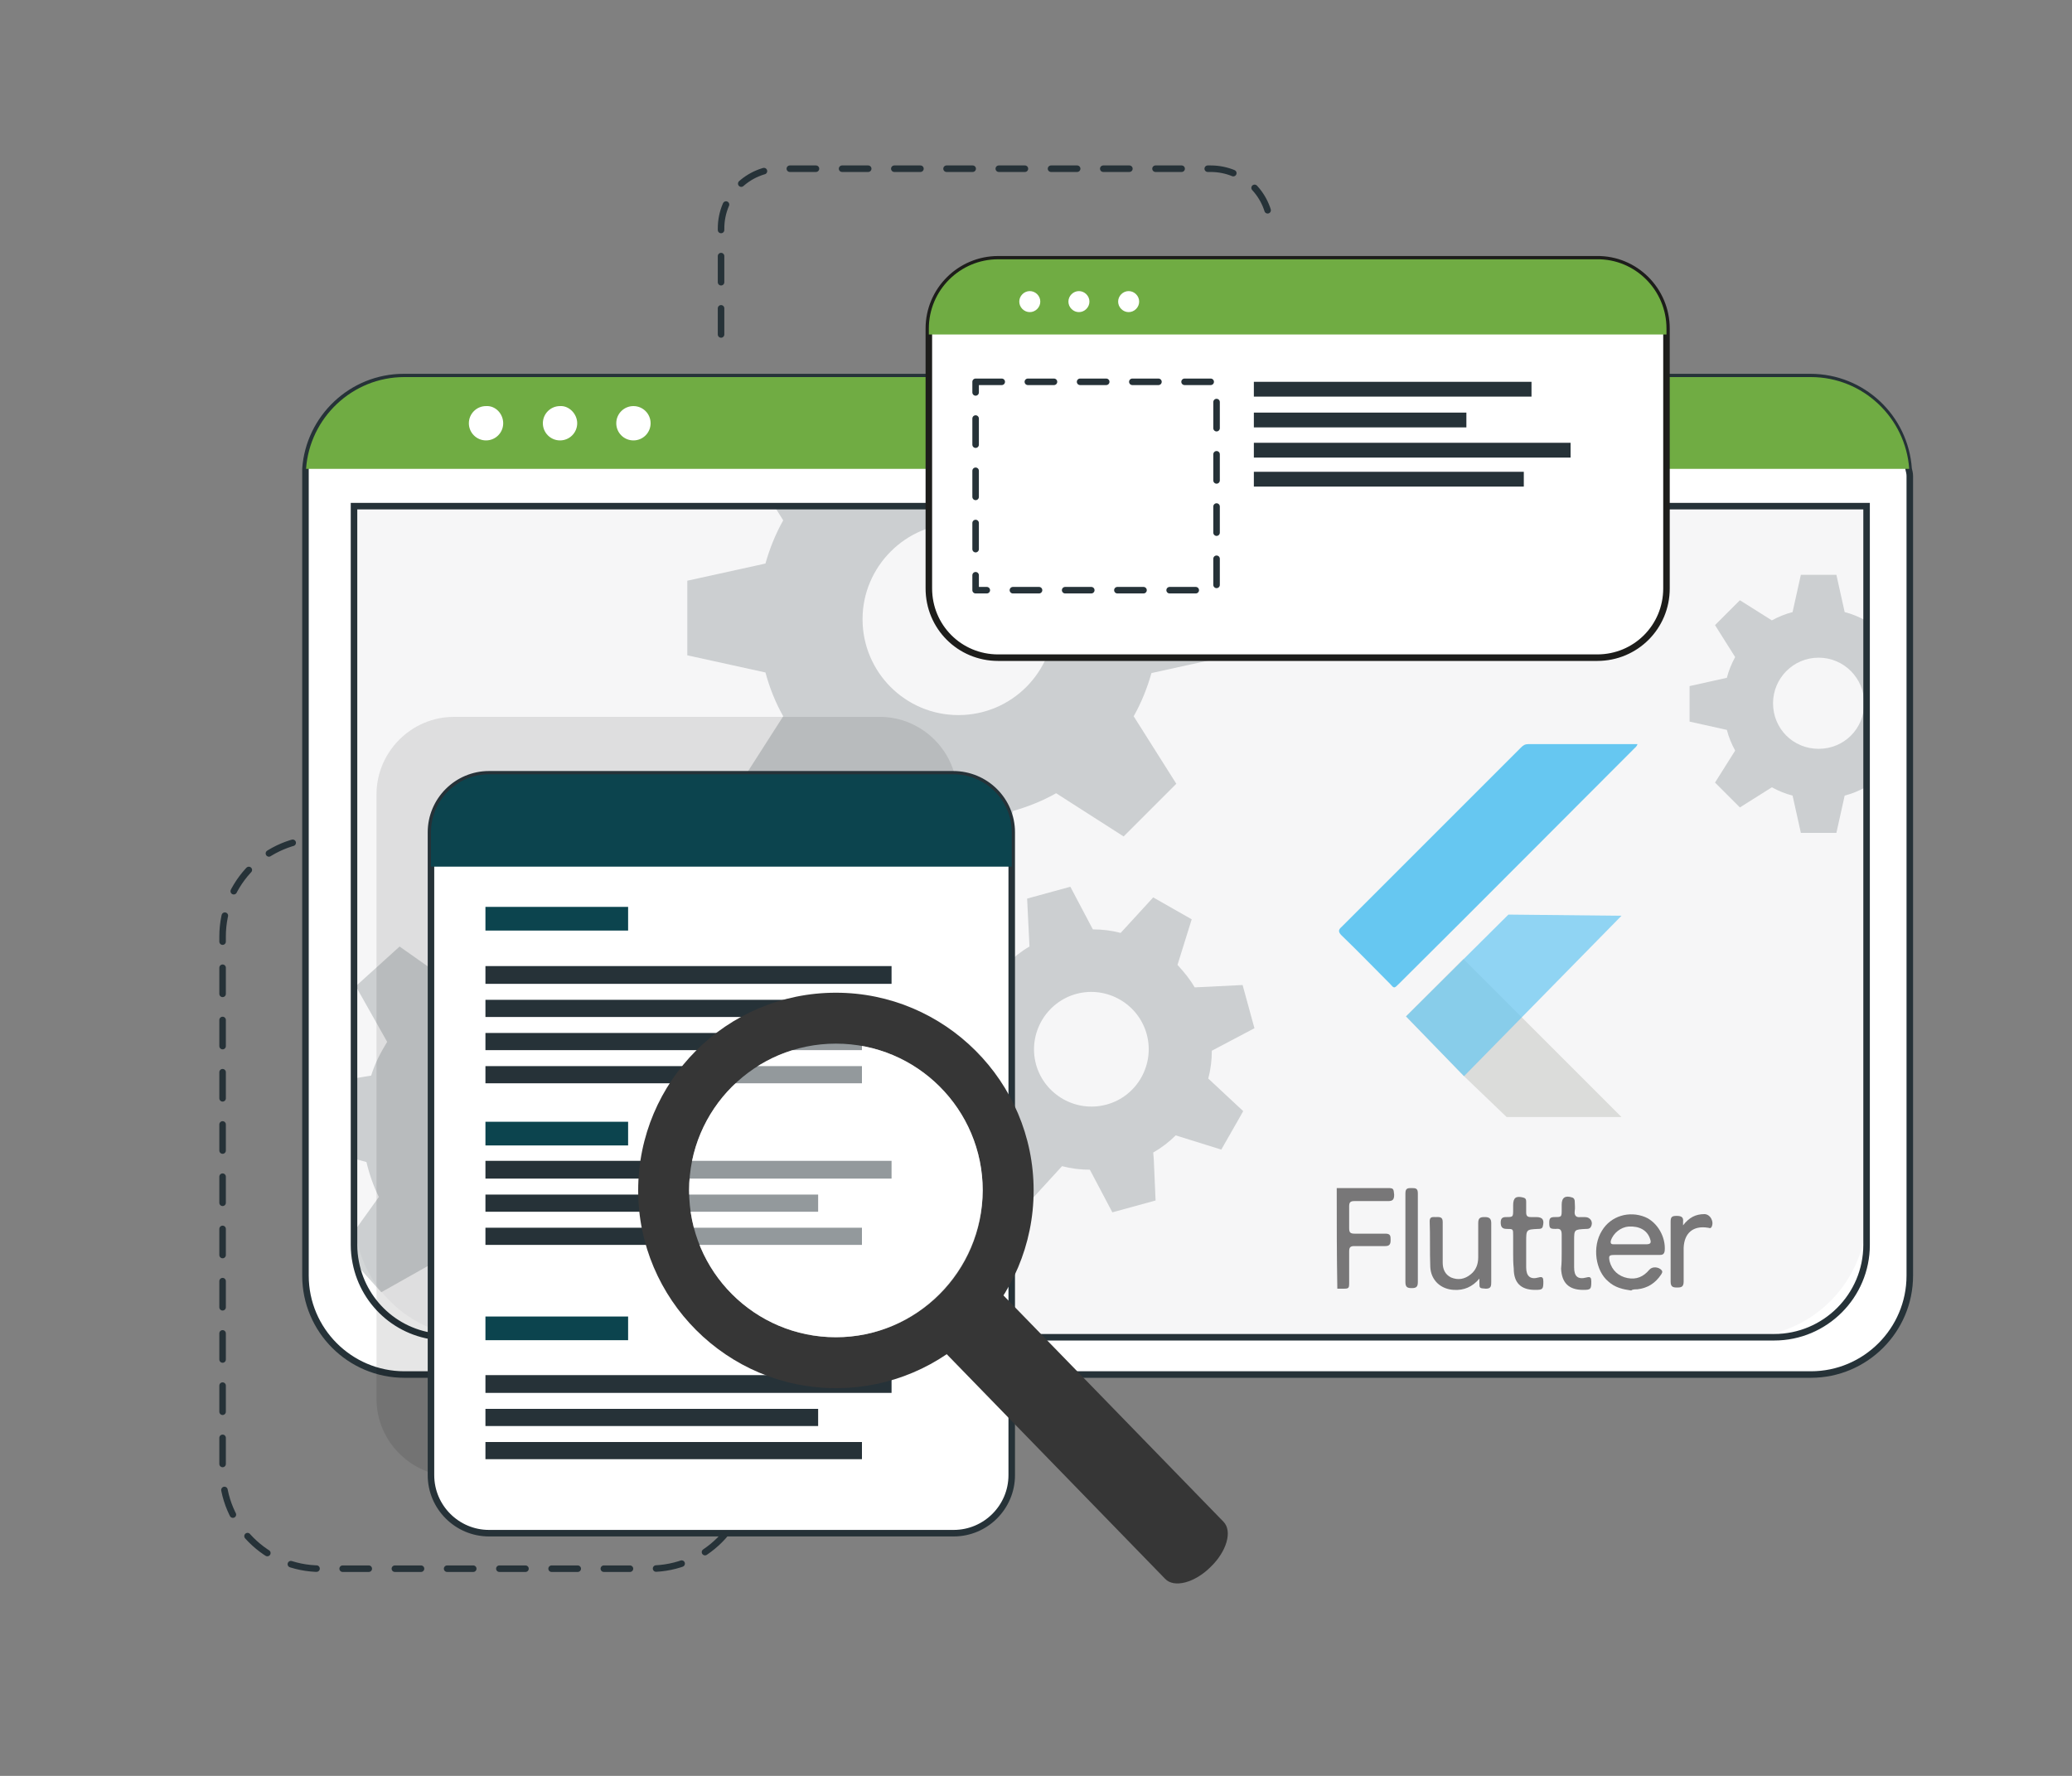
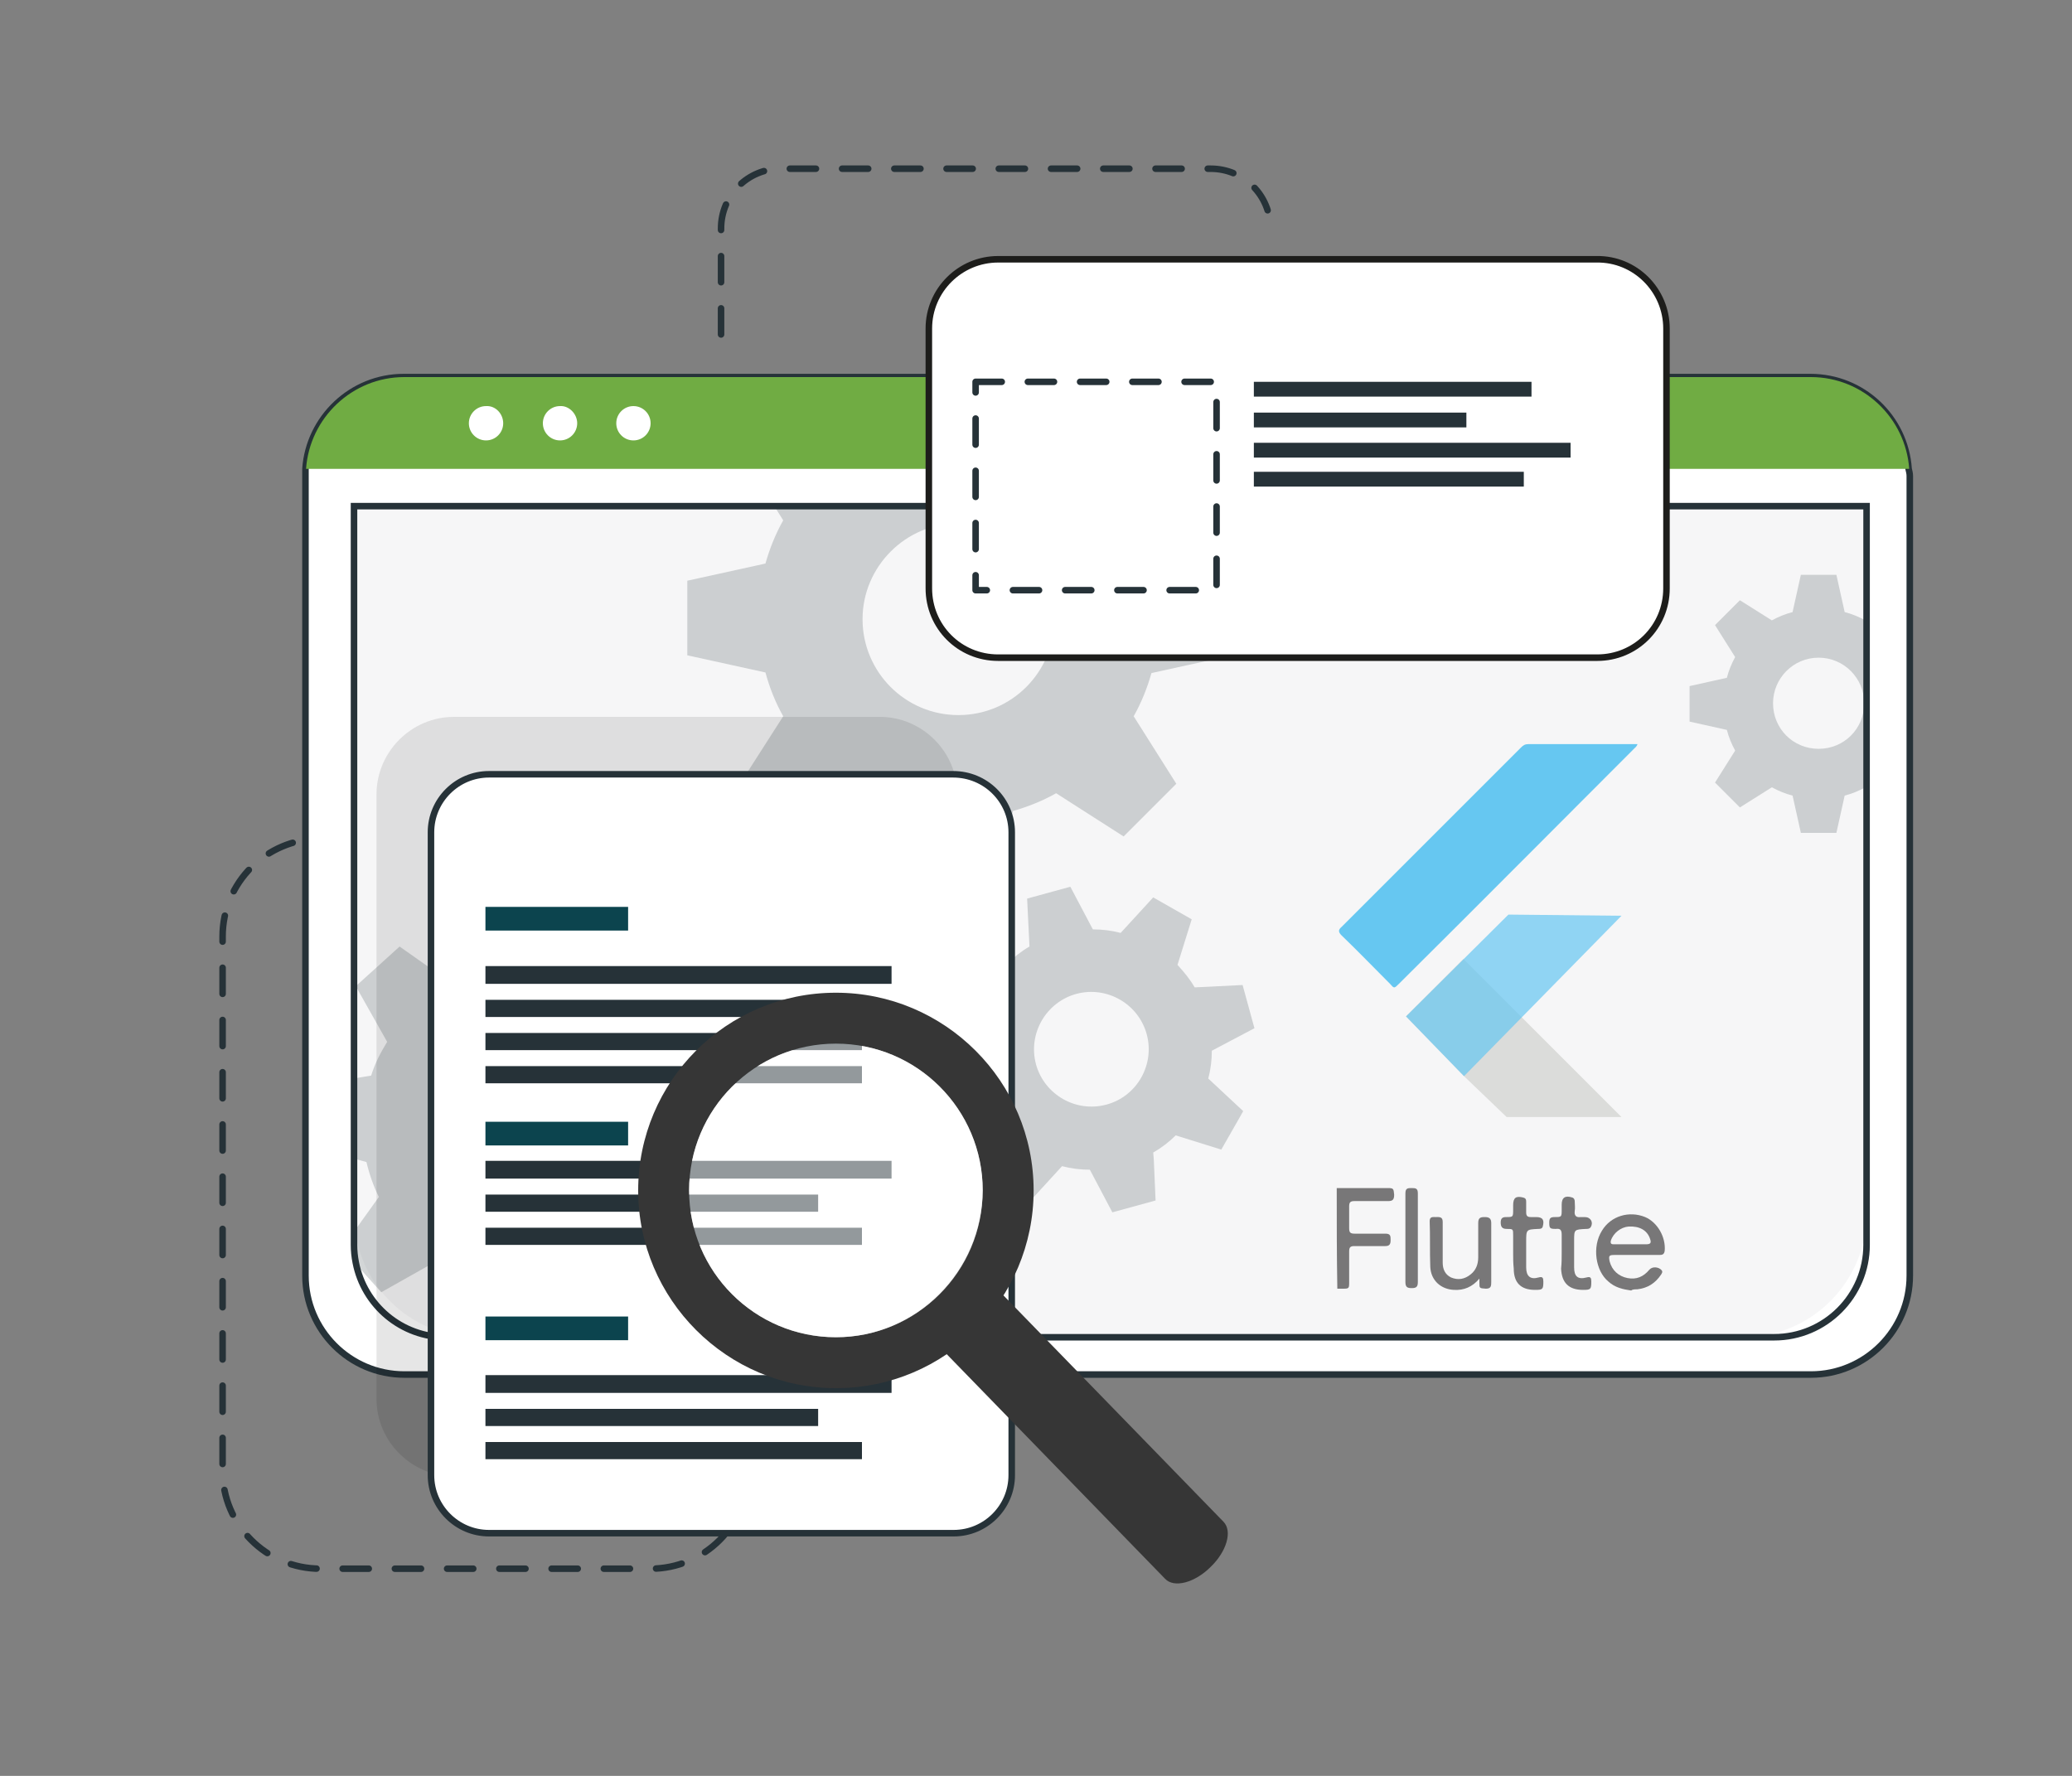
<svg xmlns="http://www.w3.org/2000/svg" version="1.1" id="Layer_1" x="0px" y="0px" viewBox="0 0 350 300" style="enable-background:new 0 0 350 300;" xml:space="preserve">
  <rect x="0" y="0" width="350" height="300" fill="#808080" stroke="none" />
  <style type="text/css">
	
		.st0{fill:none;stroke:#263238;stroke-width:1.103;stroke-linecap:round;stroke-linejoin:round;stroke-miterlimit:10;stroke-dasharray:4.412;}
	.st1{fill:#FFFFFF;stroke:#263238;stroke-width:1.103;stroke-linecap:round;stroke-linejoin:round;stroke-miterlimit:10;}
	.st2{fill:#F4F4F5;}
	.st3{opacity:0.2;fill:#FFFFFF;}
	.st4{fill:#70AC43;}
	.st5{fill:#FFFFFF;}
	.st6{fill:none;stroke:#263238;stroke-width:1.103;stroke-miterlimit:10;}
	.st7{opacity:0.2;fill:#263238;}
	.st8{opacity:0.1;}
	.st9{fill:#0C444E;}
	.st10{fill:#263238;}
	.st11{fill:#FFFFFF;stroke:#1D1D1B;stroke-width:1.103;stroke-miterlimit:10;}
	.st12{fill:#787778;}
	.st13{fill:#66C7F1;}
	.st14{fill:#DBDCDA;}
	.st15{opacity:0.7;fill:#66C7F1;}
	.st16{fill:#363636;}
	.st17{opacity:0.5;fill:#FFFFFF;}
</style>
  <g>
    <path class="st0" d="M58.2,141.7h-4.1c-9.1,0-16.5,7.4-16.5,16.5v90.3c0,9.1,7.4,16.5,16.5,16.5h55.8c9.1,0,16.5-7.4,16.5-16.5l0,0   " />
    <path class="st0" d="M121.8,56.5V38.6c0-5.6,4.5-10.1,10.1-10.1h72.6c5.6,0,10.1,4.5,10.1,10.1l0,0" />
  </g>
  <g>
    <path class="st1" d="M322.6,80.4v135.1c0,9.2-7.5,16.7-16.7,16.7H68.3c-9.2,0-16.7-7.5-16.7-16.7V80.4c0-0.4,0-0.8,0-1.2   c0.6-8.6,7.8-15.5,16.6-15.5h237.6c8.8,0,16,6.8,16.6,15.5C322.5,79.6,322.6,80,322.6,80.4z" />
    <path class="st2" d="M294.5,225.9H80.6c-11.5,0-20.8-9.3-20.8-20.8V85.5h255.5v119.6C315.3,216.5,306,225.9,294.5,225.9z" />
    <path class="st3" d="M315.3,85.5v124.8c0,8.6-6.9,15.6-15.4,15.6H75.2c-8.5,0-15.4-7-15.4-15.6V85.5H315.3z" />
    <path class="st4" d="M322.5,79.2H51.7c0.6-8.6,7.8-15.5,16.6-15.5h237.6C314.7,63.7,321.9,70.6,322.5,79.2z" />
    <path class="st5" d="M85,71.5c0,1.6-1.3,2.9-2.9,2.9c-1.6,0-2.9-1.3-2.9-2.9c0-1.6,1.3-2.9,2.9-2.9C83.7,68.5,85,69.9,85,71.5z" />
    <path class="st5" d="M97.5,71.5c0,1.6-1.3,2.9-2.9,2.9c-1.6,0-2.9-1.3-2.9-2.9c0-1.6,1.3-2.9,2.9-2.9   C96.1,68.5,97.5,69.9,97.5,71.5z" />
    <circle class="st5" cx="107" cy="71.5" r="2.9" />
    <path class="st6" d="M315.3,85.5v124.8c0,8.6-7,15.6-15.6,15.6H75.4c-7.6,0-13.9-5.4-15.3-12.6l0,0v0c-0.2-1-0.3-2-0.3-3V85.5   H315.3z" />
    <path class="st7" d="M315.1,104.8c-1.1-0.6-2.3-1.1-3.5-1.4l-1.4-6.3h-6l-1.4,6.3c-1.2,0.3-2.4,0.8-3.5,1.4l-5.4-3.4l-4.2,4.2   l3.4,5.4c-0.6,1.1-1.1,2.3-1.4,3.5l-6.3,1.4v6l6.3,1.4c0.3,1.2,0.8,2.4,1.4,3.5l-3.4,5.4l4.2,4.2l5.4-3.4c1.1,0.6,2.3,1.1,3.5,1.4   l1.4,6.3h6l1.4-6.3c1.2-0.3,2.4-0.8,3.5-1.4l0.3,0.2v-28.4L315.1,104.8z M307.2,126.5c-4.3,0-7.7-3.4-7.7-7.7   c0-4.2,3.4-7.7,7.7-7.7c4.3,0,7.7,3.5,7.7,7.7C314.9,123.1,311.5,126.5,307.2,126.5z" />
    <path class="st7" d="M207.7,110.8V98.2l-13.2-2.9c-0.7-2.5-1.7-5-3-7.3l1.6-2.5h-62.3l1.5,2.4c-1.3,2.3-2.3,4.8-3,7.3l-13.2,2.9   v12.6l13.2,2.9c0.7,2.6,1.7,5.1,3,7.4l-7.3,11.4l8.9,8.9l11.4-7.3c2.3,1.3,4.8,2.3,7.3,3l2.9,13.2h12.6l3-13.2c2.5-0.7,5-1.7,7.3-3   l11.4,7.3l8.9-8.9l-7.2-11.4c1.3-2.3,2.3-4.8,3-7.3L207.7,110.8z M161.9,120.8c-9,0-16.2-7.3-16.2-16.2s7.3-16.2,16.2-16.2   c9,0,16.2,7.3,16.2,16.2S170.9,120.8,161.9,120.8z" />
    <path class="st7" d="M124.4,197.1l0.5-10l-10.3-2.9c-0.5-2-1.2-4-2.1-5.9l6.2-8.8l-6.7-7.4l-9.4,5.3c-1.8-1.1-3.7-2-5.7-2.7   l-1.8-10.6l-10-0.5l-2.9,10.4c-2.1,0.5-4,1.2-5.9,2.1l-8.8-6.2l-7.4,6.7l5.3,9.4c-1.1,1.8-2.1,3.7-2.7,5.7l-3,0.5v13.5l2.2,0.6   c0.5,2.1,1.2,4.1,2.1,5.9l-4.3,6l0.3,5.2v0l0,0l4.4,4.9l9.4-5.3c1.8,1.2,3.7,2.1,5.7,2.8l1.7,10.2v0l0.1,0.4l10,0.5l0.3-1v0   l2.6-9.4c2.1-0.5,4.1-1.2,6-2.1l8.7,6.2l7.4-6.7l-5.3-9.4c1.1-1.8,2-3.7,2.7-5.7L124.4,197.1z M97.9,181.5   c-4.8-5.3-12.9-5.7-18.2-1c-5.3,4.8-5.7,12.9-1,18.2c4.8,5.3,12.9,5.7,18.2,1C102.3,195,102.7,186.8,97.9,181.5z" />
    <path class="st7" d="M204.1,182.2c0.4-1.5,0.6-3.1,0.6-4.7l7.2-3.8l-2-7.3l-8.1,0.4c-0.8-1.4-1.8-2.6-2.9-3.8l2.4-7.7l-6.5-3.7   l-5.5,6c-1.5-0.4-3.1-0.6-4.7-0.6l-3.8-7.2l-7.3,2l0.4,8.1c-1.4,0.8-2.6,1.8-3.8,2.9l-7.7-2.4l-3.7,6.5l6,5.4   c-0.4,1.5-0.6,3.1-0.6,4.7l-7.2,3.8l2,7.3l8.1-0.4c0.8,1.4,1.8,2.6,2.9,3.8l-2.4,7.7l6.5,3.7l5.4-5.9c1.5,0.4,3.1,0.6,4.7,0.6   l3.8,7.2l7.3-2l-0.3-6.9l-0.1-1.2c1.4-0.8,2.7-1.8,3.8-2.9l7.7,2.4l3.2-5.6l0.5-0.9L204.1,182.2z M186.9,186.6   c-5.2,1.4-10.5-1.7-11.9-6.8c-1.4-5.2,1.7-10.5,6.8-11.9c5.2-1.4,10.5,1.7,11.9,6.8C195.1,179.8,192.1,185.2,186.9,186.6z" />
  </g>
  <g>
    <g>
      <path class="st8" d="M148.6,249.4H76.7c-7.2,0-13.1-5.9-13.1-13.1V134.2c0-7.2,5.9-13.1,13.1-13.1h71.9c7.2,0,13.1,5.9,13.1,13.1    v102.1C161.7,243.5,155.9,249.4,148.6,249.4z" />
      <g>
        <path class="st1" d="M170.9,140.6v108.6c0,5.4-4.4,9.8-9.8,9.8H82.6c-5.4,0-9.8-4.4-9.8-9.8V140.6c0-5.4,4.4-9.8,9.8-9.8H161     C166.5,130.8,170.9,135.2,170.9,140.6z" />
-         <path class="st9" d="M170.9,140.6v5.8H72.8v-5.8c0-5.4,4.4-9.8,9.8-9.8H161C166.5,130.8,170.9,135.2,170.9,140.6z" />
        <rect x="82" y="153.2" class="st9" width="24.1" height="4" />
        <rect x="82" y="189.5" class="st9" width="24.1" height="4" />
        <rect x="82" y="222.4" class="st9" width="24.1" height="4" />
        <g>
          <rect x="82" y="163.2" class="st10" width="68.6" height="3" />
          <rect x="82" y="168.9" class="st10" width="56.2" height="2.9" />
          <rect x="82" y="174.5" class="st10" width="63.6" height="2.9" />
          <rect x="82" y="180.1" class="st10" width="63.6" height="2.9" />
        </g>
        <g>
          <rect x="82" y="196.1" class="st10" width="68.6" height="3" />
          <rect x="82" y="201.8" class="st10" width="56.2" height="2.9" />
          <rect x="82" y="207.4" class="st10" width="63.6" height="2.9" />
        </g>
        <g>
          <rect x="82" y="232.3" class="st10" width="68.6" height="3" />
          <rect x="82" y="238" class="st10" width="56.2" height="2.9" />
          <rect x="82" y="243.6" class="st10" width="63.6" height="2.9" />
        </g>
      </g>
    </g>
    <g>
      <path class="st11" d="M281.5,55.5v43.9c0,6.5-5.2,11.7-11.7,11.7H168.6c-6.5,0-11.7-5.2-11.7-11.7V55.5c0-6.5,5.3-11.7,11.7-11.7    h101.1C276.2,43.7,281.5,49,281.5,55.5z" />
-       <path class="st4" d="M281.5,55.5v1H156.9v-1c0-6.5,5.3-11.7,11.7-11.7h101.1C276.2,43.7,281.5,49,281.5,55.5z" />
      <path class="st5" d="M175.2,52.2c-0.7,0.7-1.8,0.7-2.5,0c-0.7-0.7-0.7-1.8,0-2.5s1.8-0.7,2.5,0C175.9,50.4,175.9,51.5,175.2,52.2z    " />
      <path class="st5" d="M183.5,52.2c-0.7,0.7-1.8,0.7-2.5,0c-0.7-0.7-0.7-1.8,0-2.5c0.7-0.7,1.8-0.7,2.5,0    C184.2,50.4,184.2,51.5,183.5,52.2z" />
      <path class="st5" d="M191.9,52.2c-0.7,0.7-1.8,0.7-2.5,0c-0.7-0.7-0.7-1.8,0-2.5s1.8-0.7,2.5,0C192.6,50.4,192.6,51.5,191.9,52.2z    " />
      <rect x="164.8" y="64.5" class="st0" width="40.7" height="35.2" />
      <g>
        <rect x="211.8" y="64.5" class="st10" width="46.9" height="2.5" />
        <rect x="211.8" y="69.7" class="st10" width="35.9" height="2.5" />
        <rect x="211.8" y="74.8" class="st10" width="53.5" height="2.5" />
        <rect x="211.8" y="79.7" class="st10" width="45.6" height="2.5" />
      </g>
    </g>
  </g>
  <g>
    <g>
      <path class="st12" d="M275.5,218c-1.4-0.2-2.7-0.5-3.8-1.5c-2.2-1.8-2.8-5.9-1.1-8.6c1.5-2.5,4.6-3.4,7.3-2.3    c2.1,0.9,3.5,3.4,3.3,5.7c-0.1,0.7-0.5,0.7-1,0.7c-2.5,0-4.9,0-7.4,0c-1,0-1.1,0.1-0.9,1.1c0.4,1.5,1.5,2.5,3,2.8    c1.5,0.3,2.7-0.2,3.7-1.4c0.5-0.6,1.6-0.5,2.1,0.1c0.2,0.3,0,0.5-0.1,0.7c-1,1.5-2.3,2.3-4,2.5c-0.3,0-0.6,0-0.9,0.1    C275.6,218,275.5,218,275.5,218z M275.3,210.2c0.9,0,1.8,0,2.7,0c0.8,0,1-0.2,0.7-1c-0.5-1.4-1.8-2.1-3.6-2    c-1.3,0.1-2.6,1.1-3,2.4c-0.1,0.5,0.1,0.6,0.5,0.6C273.4,210.2,274.3,210.2,275.3,210.2z" />
      <path class="st12" d="M225.8,200.7c2.9,0,5.8,0,8.6,0c1,0,1,0.1,1.1,1.1c0,0.8-0.2,1.1-1,1.1c-1.9,0-3.8,0-5.7,0    c-0.7,0-0.9,0.2-0.9,0.9c0,1.2,0,2.4,0,3.7c0,0.7,0.2,0.9,0.9,0.9c1.7,0,3.4,0,5.2,0c0.9,0,0.9,0.4,0.9,1.1c0,0.7-0.2,1-0.9,1    c-1.7,0-3.4,0-5.2,0c-0.7,0-0.9,0.2-0.9,0.9c0,1.7,0,3.4,0,5.1c0,1.2,0,1.2-1.2,1.2c-0.3,0-0.6,0-0.8,0    C225.8,211.9,225.8,206.3,225.8,200.7z" />
      <path class="st12" d="M249.9,216c-1.2,1.4-2.6,2-4.3,1.9c-2.2-0.1-3.9-1.6-4-3.9c-0.1-2.6,0-5.2-0.1-7.7c0-0.8,0.5-0.7,1-0.7    c0.6,0,1.2-0.1,1.2,0.8c0,2,0,4,0,6c0,0.3,0,0.6,0,0.9c0,1.1,0.4,2,1.4,2.5c1.2,0.5,2.3,0.3,3.3-0.5c0.9-0.7,1.3-1.7,1.3-2.9    c0-1.9,0-3.9,0-5.8c0-0.9,0.4-1,1.1-1c0.7,0,1.1,0.2,1.1,1c0,3.3,0,6.6,0,9.9c0,0.7,0,1.2-0.9,1.2c-1.1-0.1-1.1,0-1.1-1.1    C249.9,216.4,249.9,216.3,249.9,216z" />
      <path class="st12" d="M255.6,211.6c0-1,0-1.9,0-2.9c0-1.1,0-1.1-1.1-1.1c-0.8,0-1-0.4-1-1.1c0-0.7,0.3-0.9,0.9-0.9    c1.2,0,1.2,0,1.2-1.3c0-0.2,0-0.5,0-0.7c0-1.3,0.5-1.6,1.7-1.3c0.4,0.1,0.5,0.3,0.5,0.7c0,0.6,0,1.2,0,1.8c0,0.6,0.2,0.8,0.8,0.8    c0.3,0,0.6,0,0.9,0c1.1,0,1.4,0.5,1.1,1.6c-0.1,0.4-0.5,0.4-0.8,0.4c-2,0.1-2,0.1-2,2.2c0,1.4,0,2.9,0,4.3c0,1.5,0.7,2.1,2.1,1.7    c0.7-0.2,0.8,0.1,0.8,0.7c0,1.3-0.1,1.4-1.4,1.4c-2.4,0-3.6-1.2-3.6-3.6C255.6,213.4,255.6,212.5,255.6,211.6z" />
      <path class="st12" d="M263.8,211.6c0-1,0-2,0-3c0-0.8-0.2-1.1-1-1c-1,0-1.1-0.1-1.1-1.1c0-0.7,0.2-0.9,0.9-0.9    c1.2,0,1.2,0,1.2-1.3c0-0.3,0-0.6,0-0.8c0-1.2,0.6-1.6,1.8-1.2c0.3,0.1,0.4,0.4,0.4,0.6c0,0.6,0.1,1.1,0,1.7c-0.1,0.8,0.3,1.1,1,1    c0.2,0,0.5,0,0.7,0c1,0,1.5,0.9,1,1.7c-0.2,0.3-0.5,0.3-0.8,0.3c-2,0.1-2,0.1-2,2c0,1.5,0,3,0,4.5c0,1.5,0.6,2.1,2.1,1.7    c0.7-0.2,0.8,0.1,0.8,0.7c0,1.3-0.1,1.4-1.4,1.4c-2.4,0-3.6-1.2-3.7-3.6C263.8,213.4,263.8,212.5,263.8,211.6z" />
-       <path class="st12" d="M284.3,207c1-1.3,2.1-1.9,3.6-1.9c1,0,1.7,1.3,1.2,2.2c-0.2,0.3-0.4,0.1-0.6,0.1c-2.5-0.4-4,0.9-4.1,3.4    c0,1.9,0,3.8,0,5.7c0,0.9-0.4,1-1.1,1c-0.7,0-1.1-0.1-1.1-1c0-3.4,0-6.7,0-10.1c0-0.8,0.2-1,1-1c0.8,0,1.2,0.2,1.1,1    C284.3,206.6,284.3,206.8,284.3,207z" />
      <path class="st12" d="M239.5,209.2c0,2.5,0,4.9,0,7.4c0,0.8-0.3,1-1,1c-0.7,0-1.1-0.1-1.1-1c0-5,0-10,0-15c0-0.9,0.4-0.9,1.1-0.9    c0.7,0,1,0.1,1,0.9C239.5,204.1,239.5,206.7,239.5,209.2z" />
    </g>
    <g>
      <path class="st13" d="M276.6,125.7c-0.1,0.4-0.4,0.6-0.6,0.8c-13.2,13.2-26.4,26.5-39.7,39.7c-0.8,0.8-0.8,0.8-1.5,0    c-2.7-2.7-5.4-5.5-8.2-8.2c-0.5-0.5-0.6-0.9,0-1.4c10.1-10.1,20.2-20.2,30.3-30.3c0.4-0.4,0.7-0.6,1.3-0.6c6,0,11.9,0,17.9,0    C276.2,125.7,276.4,125.7,276.6,125.7z" />
      <polygon class="st14" points="247.2,162 273.9,188.7 254.5,188.7 247.3,181.8 237.5,171.7   " />
      <polygon class="st15" points="254.8,154.5 237.5,171.7 247.3,181.8 273.9,154.7   " />
    </g>
  </g>
  <g>
    <path class="st16" d="M141.2,167.7c-18.5,0-33.4,15-33.4,33.4s15,33.4,33.4,33.4c18.5,0,33.4-15,33.4-33.4S159.6,167.7,141.2,167.7   z M141.2,225.9c-13.7,0-24.8-11.1-24.8-24.8c0-13.7,11.1-24.8,24.8-24.8c13.7,0,24.8,11.1,24.8,24.8   C165.9,214.8,154.8,225.9,141.2,225.9z" />
    <path class="st16" d="M206.7,257.1c1.5,1.6,0.5,5-2.2,7.6l0,0c-2.7,2.7-6.2,3.6-7.7,2l-38.4-39.5c-1.5-1.6-0.5-5,2.2-7.6l0,0   c2.7-2.7,6.2-3.6,7.7-2L206.7,257.1z" />
    <circle class="st17" cx="141.2" cy="201.1" r="24.8" />
  </g>
</svg>